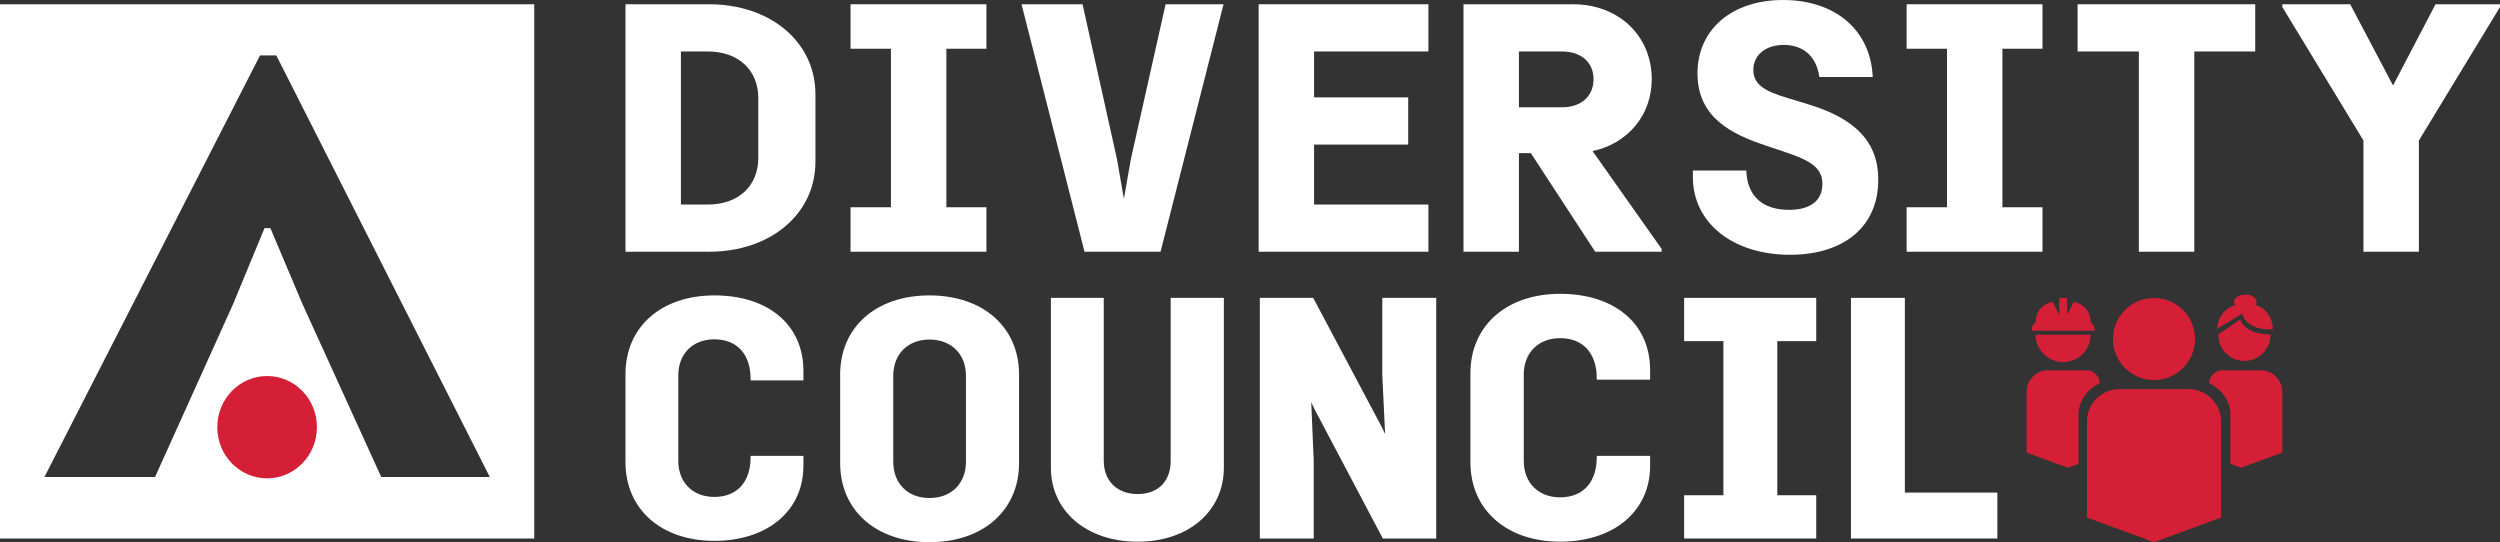
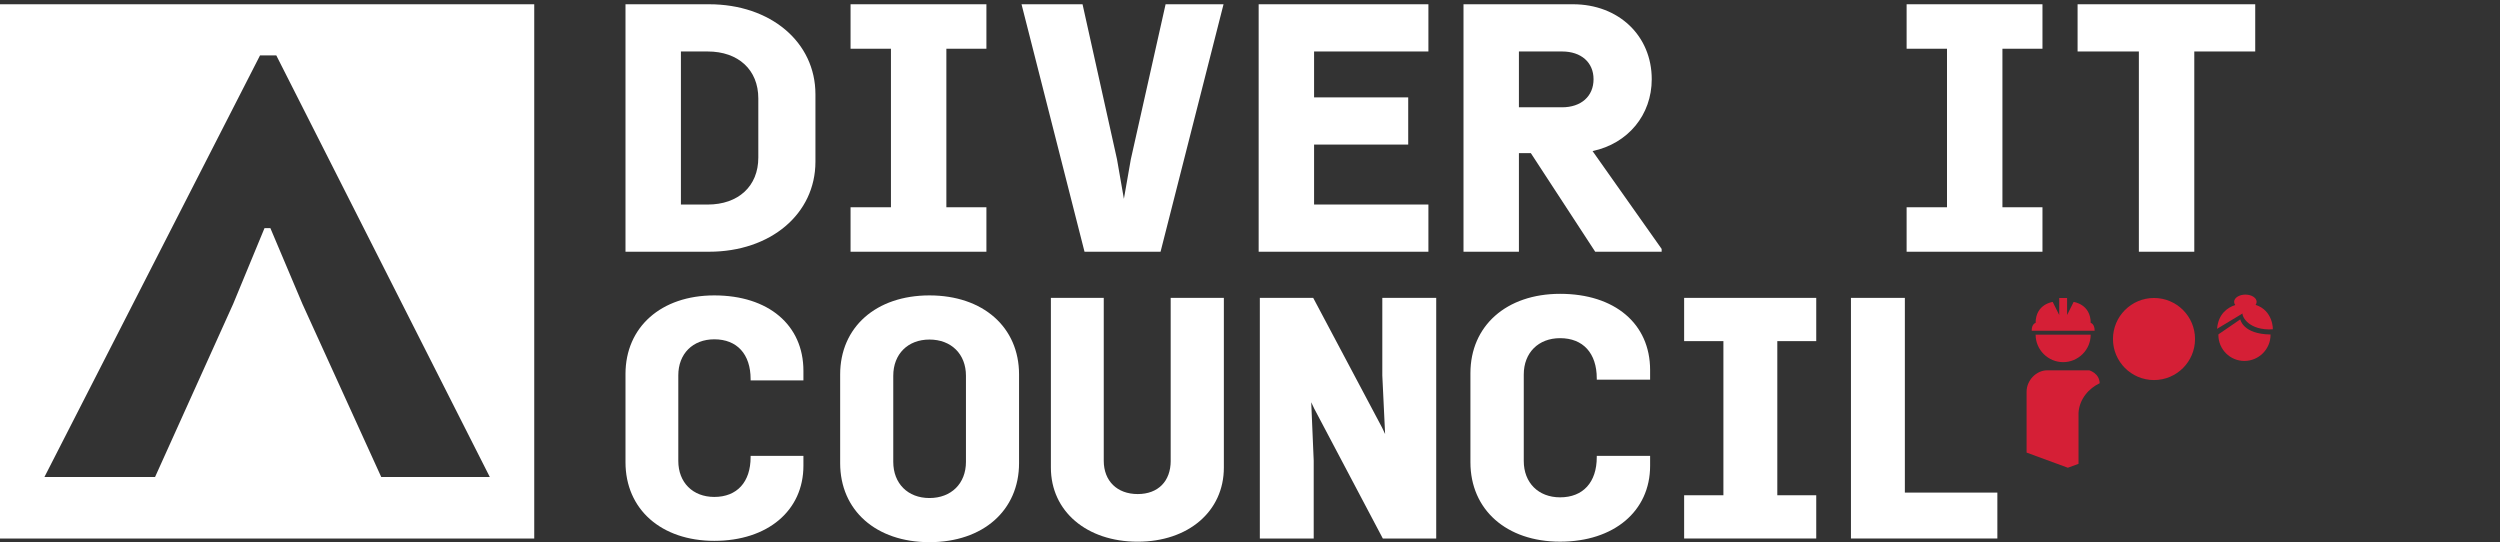
<svg xmlns="http://www.w3.org/2000/svg" version="1.1" preserveAspectRatio="xMinYMin" x="0px" y="0px" viewBox="0 0 938.3 203.48" xml:space="preserve">
  <rect x="0" y="0" width="938.3" height="203.48" fill="#333333" stroke="none" />
  <style type="text/css">
	.st0{fill:#FFFFFF;}
	.st1{fill:#D51F36;}
</style>
  <g>
    <path class="st0" d="M0,1.6v200.51h200.51V1.6H0z M16.67,179.04L97.59,20.8h6.11l80.14,158.24h-40.75l-29.59-64.98l-12.02-28.43   h-2.21l-11.75,28.42l-29.33,64.99H16.67z" />
    <path class="st0" d="M118.96,160.33c0-10.61-8.37-19.2-18.7-19.2c-10.33,0-18.7,8.6-18.7,19.2c0,10.61,8.37,19.2,18.7,19.2   C110.58,179.53,118.96,170.94,118.96,160.33L118.96,160.33z" />
  </g>
-   <path class="st1" d="M118.95,160.33c0-10.61-8.37-19.2-18.7-19.2c-10.33,0-18.7,8.6-18.7,19.2c0,10.61,8.37,19.2,18.7,19.2  C110.58,179.53,118.95,170.93,118.95,160.33L118.95,160.33z" />
  <path class="st0" d="M266.1,1.6h-31.34v92.88h31.34c23.15,0,39.95-14.21,39.95-33.78V35.38C306.05,15.81,289.25,1.6,266.1,1.6z   M255.56,19.32h10.03c11.55,0,19.02,6.91,19.02,17.61v22.23c0,10.7-7.47,17.61-19.02,17.61h-10.03V19.32z" />
  <polygon class="st0" points="319.23,18.29 334.39,18.29 334.39,77.79 319.23,77.79 319.23,94.48 370.22,94.48 370.22,77.79   355.19,77.79 355.19,18.29 370.22,18.29 370.22,1.6 319.23,1.6 " />
  <polygon class="st0" points="424.41,59.84 421.82,74.63 419.24,59.81 406.39,2 406.3,1.6 383.4,1.6 407.04,94.48 435.58,94.48   459.22,1.6 437.47,1.6 " />
  <polygon class="st0" points="472.4,94.48 536.11,94.48 536.11,76.76 493.2,76.76 493.2,54.26 528.53,54.26 528.53,36.55   493.2,36.55 493.2,19.32 536.11,19.32 536.11,1.6 472.4,1.6 " />
  <path class="st0" d="M619.93,29.73c0-16.3-12.42-28.13-29.54-28.13h-41.11v92.88h20.8v-37h4.48l24,36.77l0.15,0.23h24.94v-1.05  l-25.93-36.73C611.04,53.87,619.93,43.12,619.93,29.73z M570.08,19.32h16.19c7.18,0,11.82,4.09,11.82,10.41  c0,6.4-4.64,10.54-11.82,10.54h-16.19V19.32z" />
-   <path class="st0" d="M680.42,39.72c-2.29-0.78-4.55-1.45-6.72-2.09c-8.74-2.58-15.64-4.62-15.64-11.34c0-5.64,4.59-9.43,11.42-9.43  c7.29,0,12.13,4.23,13.28,11.62l0.07,0.42h20.04l-0.03-0.52C701.86,11.14,688.67,0,669.22,0c-19.21,0-32.12,11.06-32.12,27.53  c0,16.46,12.56,22.83,26.13,27.26c1.26,0.43,2.48,0.84,3.66,1.23c10.29,3.44,17.1,5.72,17.1,12.94c0,6.32-4.45,9.8-12.53,9.8  c-9.87,0-15.55-5.08-16.01-14.29L655.43,64h-20.06v2.48c0,17.16,14.99,29.14,36.46,29.14c20.42,0,33.11-10.74,33.11-28.03  C704.94,59.02,702.4,46.79,680.42,39.72z" />
  <polygon class="st0" points="715.59,18.29 730.75,18.29 730.75,77.79 715.59,77.79 715.59,94.48 766.58,94.48 766.58,77.79   751.55,77.79 751.55,18.29 766.58,18.29 766.58,1.6 715.59,1.6 " />
  <polygon class="st0" points="779.76,19.32 802.76,19.32 802.76,94.48 823.56,94.48 823.56,19.32 846.43,19.32 846.43,1.6   779.76,1.6 " />
-   <polygon class="st0" points="914.1,1.6 898.16,32.09 882.08,1.6 856.6,1.6 856.6,2.64 887.05,52.74 887.05,94.48 907.85,94.48   907.85,52.74 938.23,2.76 938.3,2.64 938.3,1.6 " />
  <path class="st0" d="M268.09,110.87c-19.94,0-33.33,11.86-33.33,29.51v33.1c0,17.65,13.39,29.51,33.33,29.51  c20.01,0,33.45-11.33,33.45-28.19v-3.7h-19.82v0.47c0,9.35-5.09,14.94-13.63,14.94c-8.08,0-13.51-5.43-13.51-13.51v-32.14  c0-8.08,5.43-13.51,13.51-13.51c8.53,0,13.63,5.58,13.63,14.94v0.47h19.82v-3.58C301.54,121.98,288.41,110.87,268.09,110.87z" />
  <path class="st0" d="M348.84,110.87c-20.04,0-33.51,11.92-33.51,29.67v33.28c0,17.75,13.47,29.67,33.51,29.67  c20.12,0,33.63-11.92,33.63-29.67v-33.28C382.47,122.79,368.96,110.87,348.84,110.87z M335.26,141.02c0-8.12,5.46-13.58,13.58-13.58  c8.19,0,13.7,5.46,13.7,13.58v32.32c0,8.12-5.51,13.58-13.7,13.58c-8.12,0-13.58-5.46-13.58-13.58V141.02z" />
  <path class="st0" d="M439.39,172.93c0,7.71-4.74,12.5-12.38,12.5c-7.74,0-12.75-4.91-12.75-12.5V111.8h-19.84v63.7  c0,16.37,13.4,27.81,32.58,27.81c19.04,0,32.34-11.43,32.34-27.81v-63.7h-19.96V172.93z" />
  <polygon class="st0" points="518.81,140.93 519.86,162.92 518.74,160.53 493.01,112.06 492.87,111.8 472.84,111.8 472.84,202.11   493.06,202.11 493.06,172.88 492.13,150.97 493.26,153.37 519,202.11 539.04,202.11 539.04,111.8 518.81,111.8 " />
  <path class="st0" d="M585.54,110.28c-20.13,0-33.66,11.98-33.66,29.8v33.42c0,17.82,13.53,29.8,33.66,29.8  c20.2,0,33.78-11.44,33.78-28.47v-3.74H599.3v0.48c0,9.45-5.14,15.09-13.76,15.09c-8.16,0-13.64-5.48-13.64-13.64v-32.46  c0-8.16,5.48-13.64,13.64-13.64c8.62,0,13.76,5.64,13.76,15.09v0.48h20.02v-3.61C619.32,121.51,606.06,110.28,585.54,110.28z" />
  <polygon class="st0" points="632.09,128.03 646.83,128.03 646.83,185.88 632.09,185.88 632.09,202.11 681.67,202.11 681.67,185.88   667.06,185.88 667.06,128.03 681.67,128.03 681.67,111.8 632.09,111.8 " />
  <polygon class="st0" points="714.93,184.88 714.93,111.8 694.7,111.8 694.7,202.11 749.65,202.11 749.65,184.88 " />
  <g>
    <g>
      <g>
-         <path class="st1" d="M833.61,194.24v-36.1c0-6.64-5.44-12.08-12.08-12.08h-26.16c-6.64,0-12.08,5.44-12.08,12.08v36.1l25.16,9.24     L833.61,194.24z" />
        <circle class="st1" cx="808.44" cy="127.24" r="15.4" />
      </g>
      <path class="st1" d="M780.11,154.92c0.34-5.22,3.91-9.18,7.94-11.09c-0.1-3.79-3.93-4.85-3.93-4.85h-15.71    c-4.21,0-7.79,3.82-7.79,8.03v22.85c0,0,12.92,4.74,15.49,5.69c0.86-0.32,2.65-0.97,4-1.47V154.92z" />
-       <path class="st1" d="M837.11,154.92c-0.34-5.22-3.91-9.18-7.94-11.09c0.1-3.79,3.93-4.85,3.93-4.85h15.71    c4.21,0,7.79,3.82,7.79,8.03v22.85c0,0-12.92,4.74-15.49,5.69c-0.86-0.32-2.65-0.97-4-1.47V154.92z" />
    </g>
    <path class="st1" d="M784.68,125.61c0,5.67-4.66,10.31-10.34,10.31c-5.68,0-10.33-4.65-10.33-10.31H784.68z" />
    <path class="st1" d="M784.68,121.19c0-7.08-6.41-7.87-6.41-7.87l-2.45,4.92v-6.4h-2.95v6.4l-2.45-4.92c0,0-6.41,0.79-6.41,7.87   c0,0-1.48,0.29-1.48,2.95h23.63C786.15,121.48,784.68,121.19,784.68,121.19z" />
    <g>
      <path class="st1" d="M840.83,119.86l-8.21,5.63c0,0.08-0.01,0.15-0.01,0.23c0,5.38,4.37,9.75,9.75,9.75s9.82-4.39,9.82-9.77    c0-0.04,0-0.12,0-0.16C841.72,125.41,840.83,119.86,840.83,119.86z" />
    </g>
    <path class="st1" d="M852.99,123.6c-8.8,0.5-11.45-4.57-11.33-5.94l-9.55,5.75c0.47-5.71,4.05-8.03,6.83-8.94   c-0.28-0.36-0.43-0.76-0.43-1.18c0-1.5,1.9-2.72,4.23-2.72c2.34,0,4.22,1.22,4.22,2.72c0,0.41-0.14,0.79-0.39,1.14   C853.07,116.47,853.17,123.59,852.99,123.6z" />
  </g>
</svg>